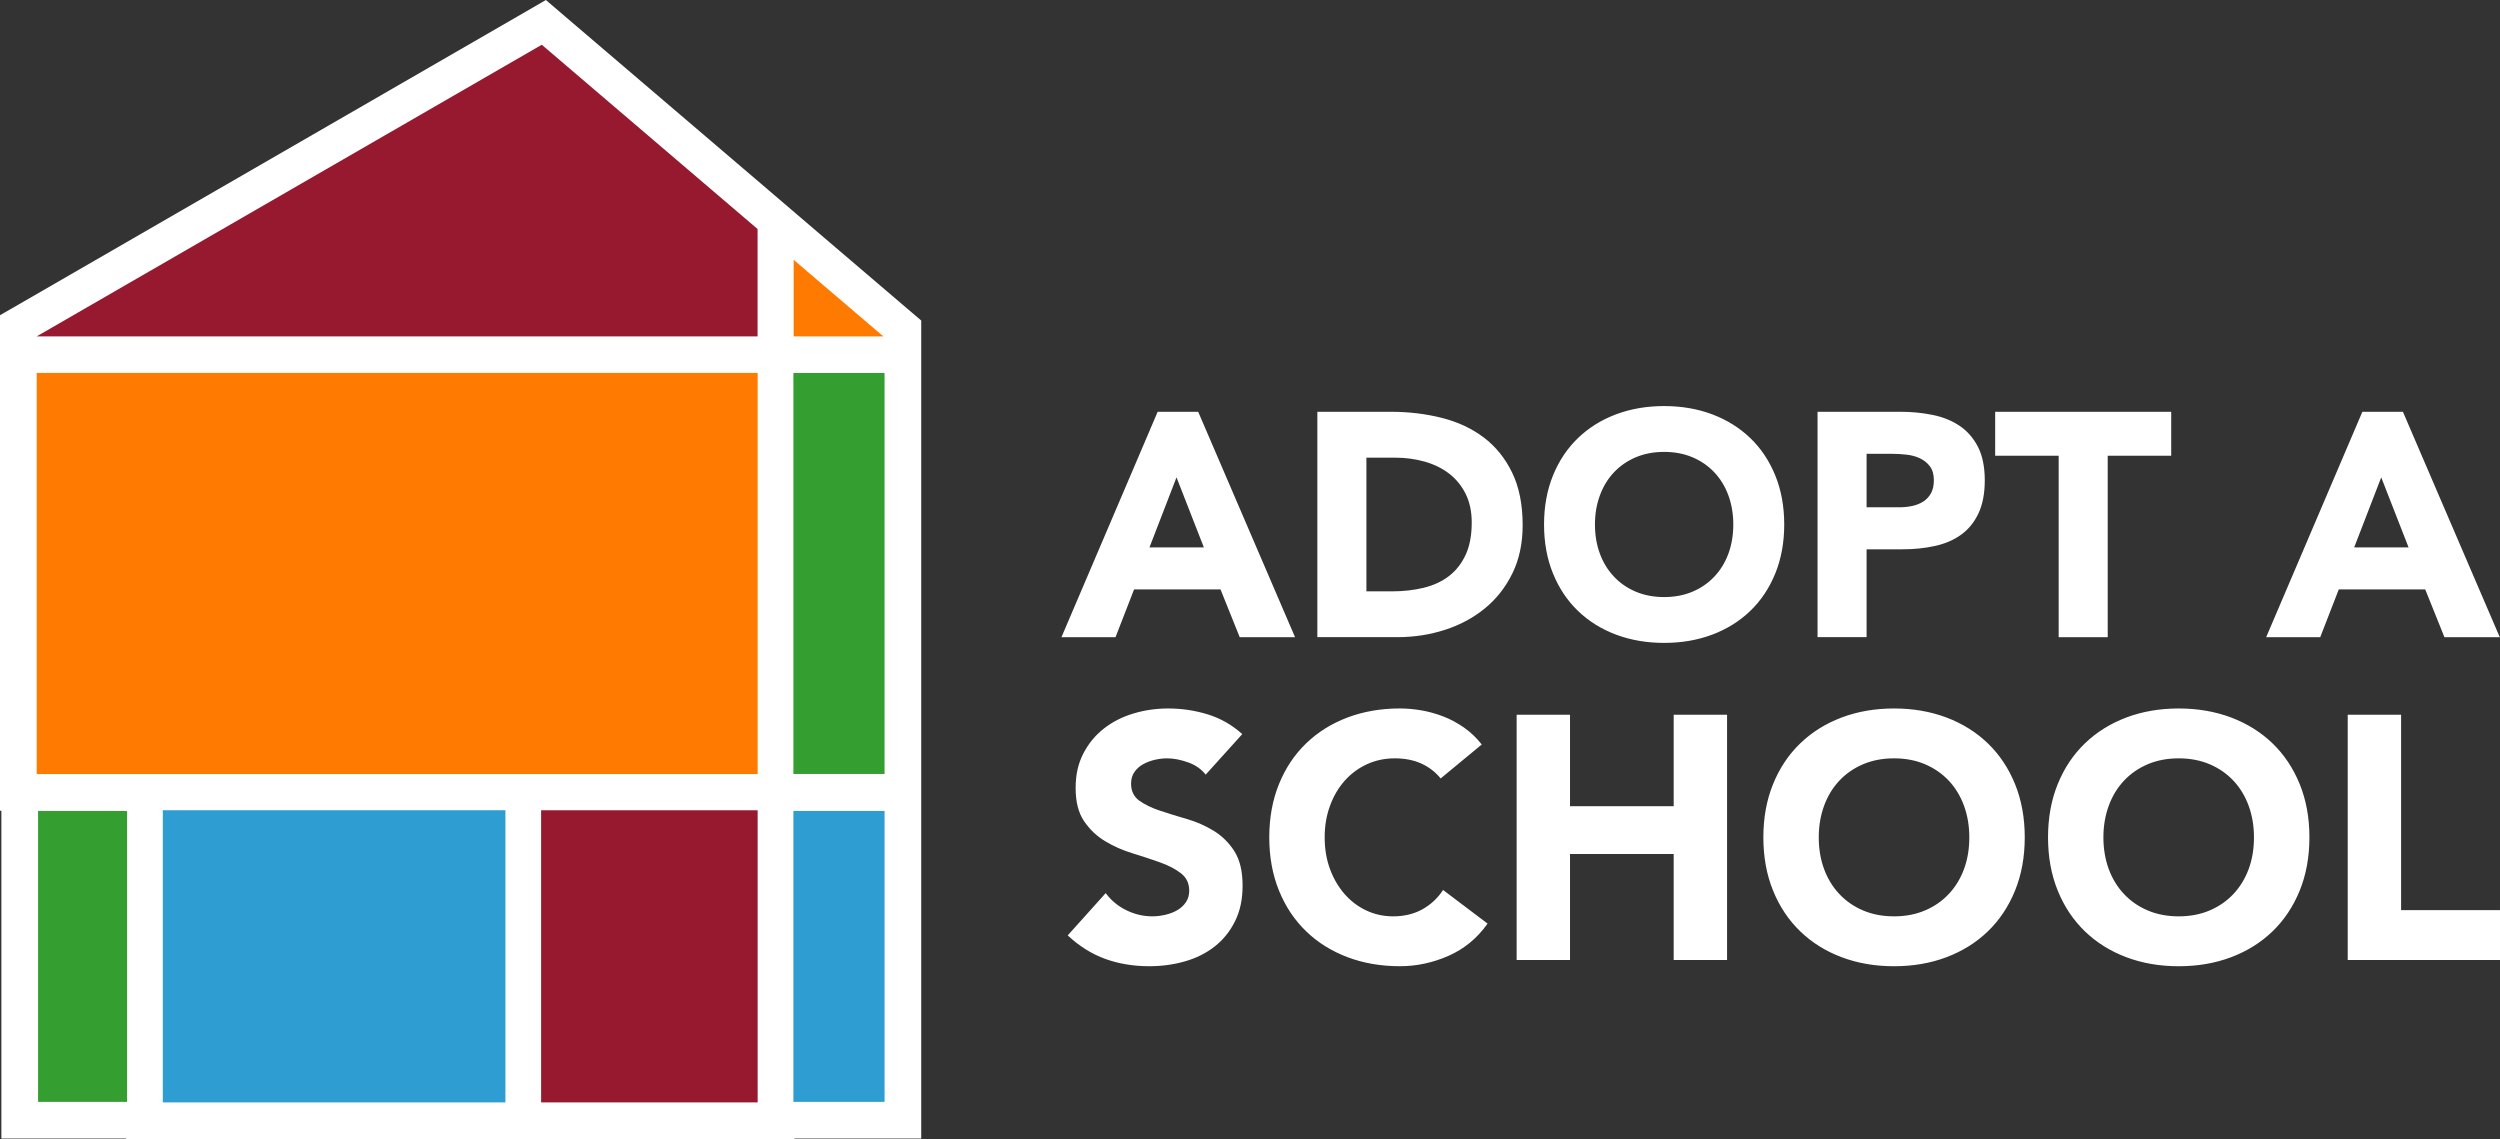
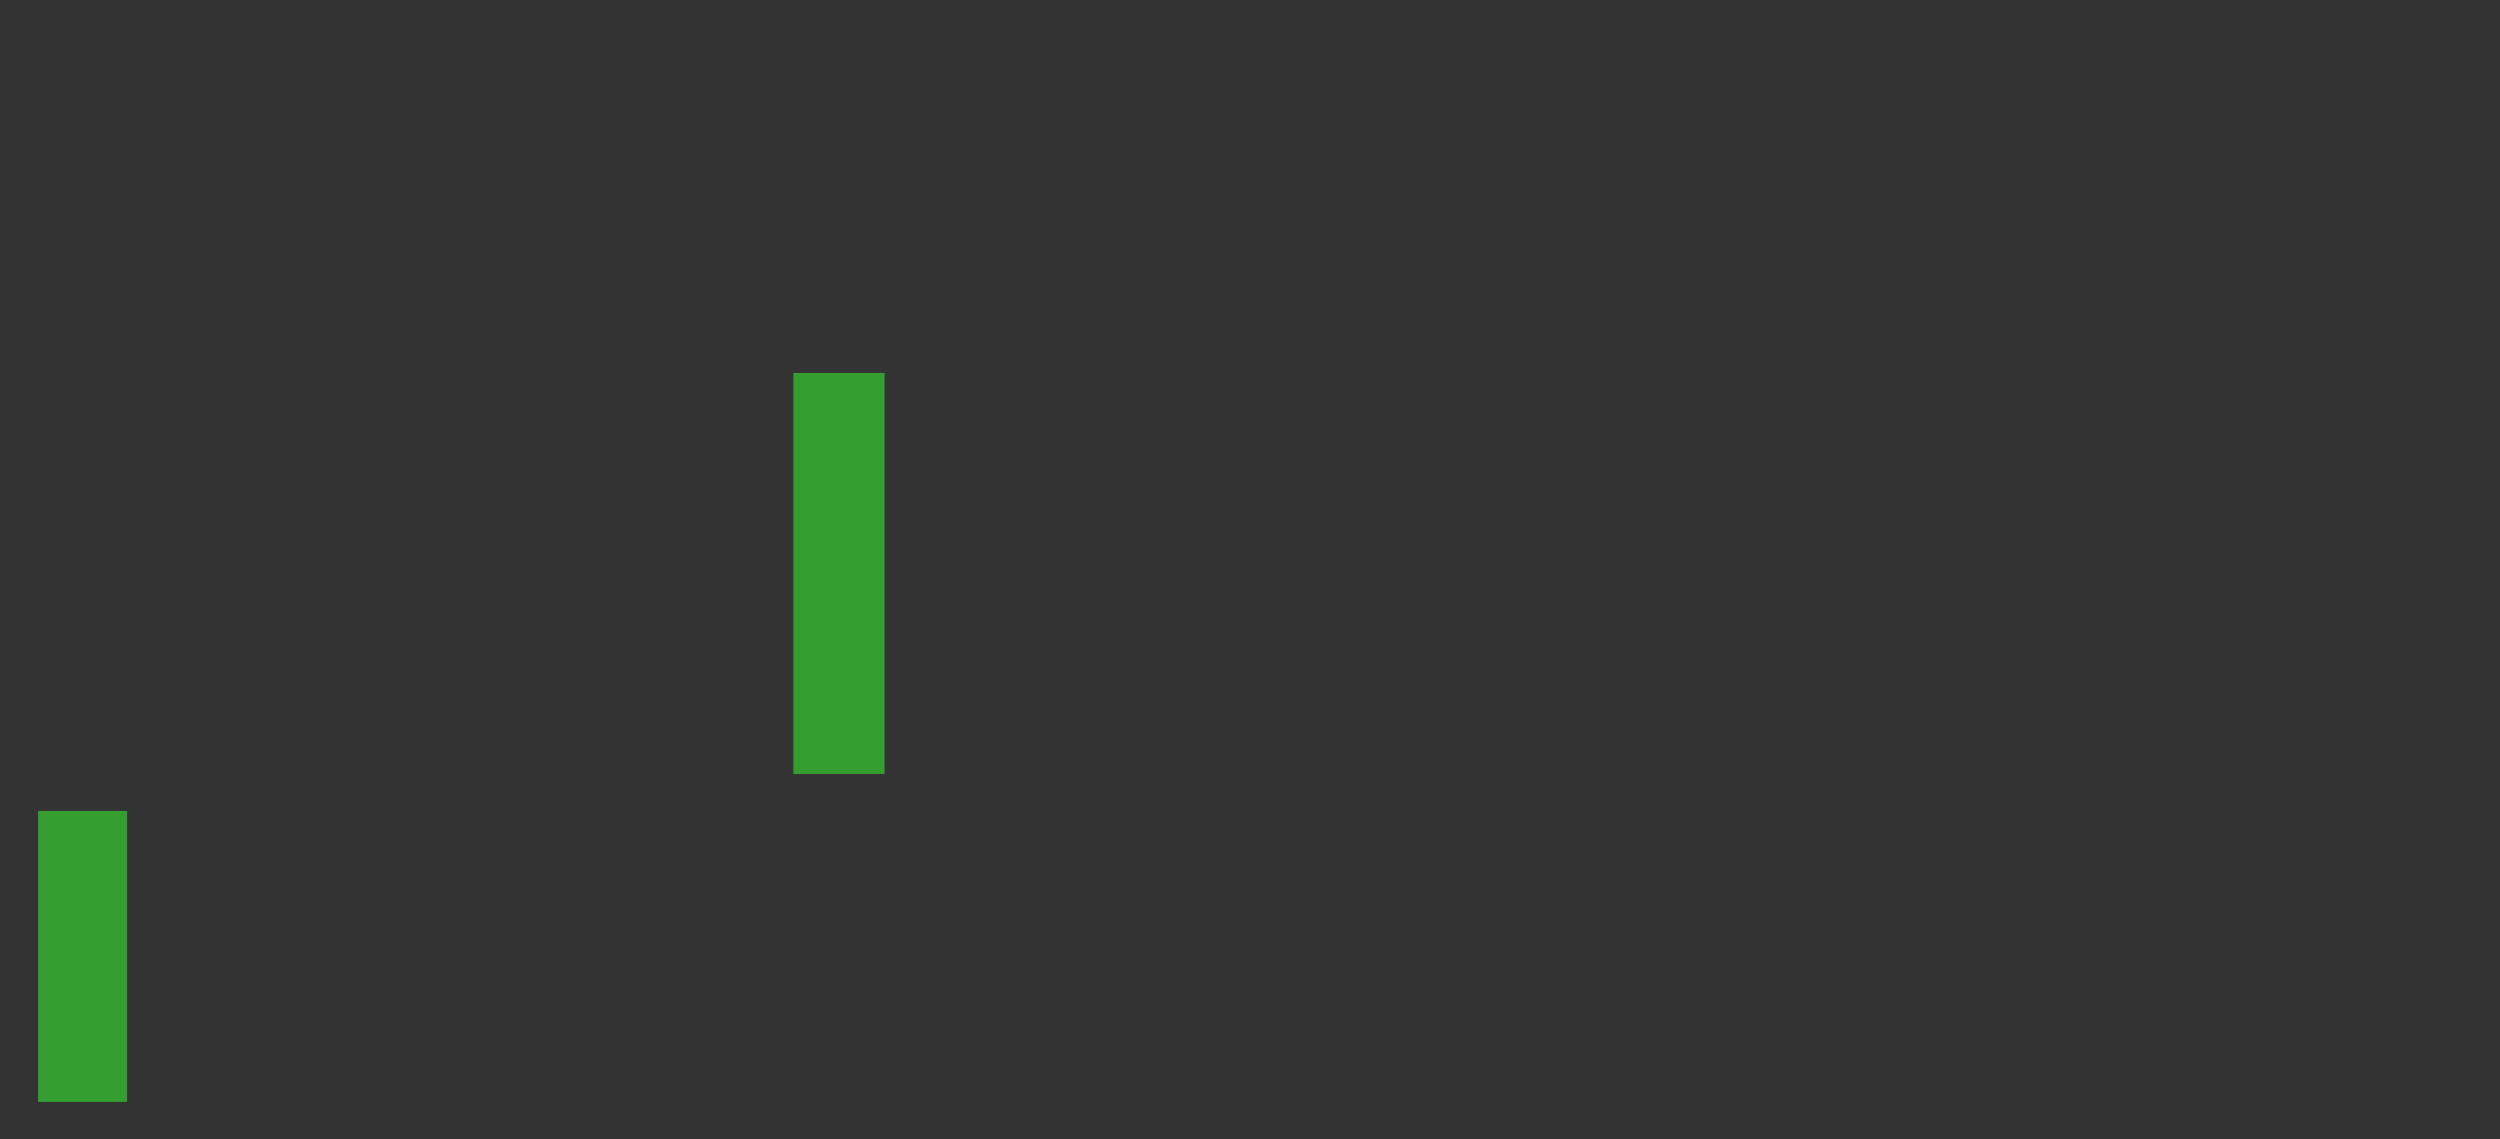
<svg xmlns="http://www.w3.org/2000/svg" id="Layer_1" viewBox="0 0 1772.42 807.56">
  <rect x="0" y="0" width="1772.42" height="807.56" fill="#333333" stroke="none" />
  <defs>
    <style>.cls-1{fill:#349e31;}.cls-2{fill:#2e9ed2;}.cls-3{fill:#fff;}.cls-4{fill:#97192f;}.cls-5{fill:#ff7a00;}</style>
  </defs>
  <g id="Secondary_Inverse">
-     <path class="cls-3" d="M820.74,291.95l-68.2,159.78h38.33l13.15-33.85h61.29l13.6,33.85h39.23l-68.66-159.78h-28.75ZM814.94,388.09l19.17-49.66,19.39,49.66h-38.56ZM1051.86,310.11c-8.47-6.39-18.39-11.02-29.75-13.87-11.37-2.86-23.38-4.3-36-4.3h-52.15v159.78h56.83c11.74,0,22.97-1.73,33.67-5.2,10.68-3.45,20.13-8.52,28.29-15.22,8.18-6.69,14.68-14.97,19.5-24.83,4.84-9.84,7.26-21.25,7.26-34.18,0-14.6-2.49-27.02-7.47-37.25-4.97-10.23-11.7-18.53-20.17-24.94ZM1039.06,393.4c-2.9,6.24-6.87,11.28-11.93,15.12-5.04,3.84-11.03,6.57-17.94,8.23-6.91,1.67-14.38,2.5-22.4,2.5h-18.05v-94.78h20.5c7.27,0,14.22.94,20.84,2.81,6.62,1.89,12.37,4.7,17.27,8.47,4.92,3.76,8.82,8.54,11.72,14.33,2.89,5.8,4.34,12.6,4.34,20.42,0,9.04-1.45,16.68-4.34,22.92ZM1240.89,310.57c-7.58-7.29-16.58-12.89-26.97-16.82-10.41-3.91-21.77-5.86-34.1-5.86s-23.71,1.95-34.1,5.86c-10.41,3.93-19.39,9.53-26.97,16.82-7.58,7.29-13.5,16.13-17.72,26.52-4.22,10.38-6.35,21.96-6.35,34.75s2.12,24.37,6.35,34.75c4.23,10.4,10.14,19.23,17.72,26.52,7.58,7.31,16.56,12.91,26.97,16.82,10.39,3.91,21.77,5.86,34.1,5.86s23.69-1.95,34.1-5.86c10.39-3.91,19.39-9.51,26.97-16.82,7.58-7.29,13.48-16.12,17.72-26.52,4.23-10.38,6.35-21.97,6.35-34.75s-2.12-24.37-6.35-34.75c-4.24-10.4-10.14-19.23-17.72-26.52ZM1225.4,392.48c-2.3,6.24-5.62,11.66-9.92,16.25-4.32,4.59-9.47,8.17-15.49,10.73-6.02,2.55-12.75,3.84-20.17,3.84s-14.15-1.29-20.17-3.84c-6.02-2.55-11.19-6.13-15.49-10.73-4.32-4.59-7.62-10.01-9.92-16.25-2.3-6.23-3.47-13.11-3.47-20.64s1.16-14.21,3.47-20.53c2.3-6.32,5.6-11.77,9.92-16.36,4.3-4.59,9.47-8.16,15.49-10.73,6.02-2.55,12.73-3.84,20.17-3.84s14.15,1.29,20.17,3.84c6.02,2.57,11.17,6.13,15.49,10.73,4.3,4.59,7.62,10.05,9.92,16.36,2.3,6.32,3.45,13.17,3.45,20.53s-1.15,14.42-3.45,20.64ZM1389.43,301.99c-5.42-3.69-11.77-6.28-19.06-7.79-7.27-1.51-15-2.26-23.18-2.26h-58.61v159.78h34.77v-62.28h25.39c8.33,0,16.05-.79,23.18-2.39,7.15-1.58,13.31-4.24,18.5-8.01,5.21-3.75,9.29-8.8,12.26-15.11,2.97-6.32,4.46-14.14,4.46-23.47s-1.6-17.34-4.79-23.58c-3.19-6.24-7.51-11.2-12.93-14.89ZM1368.93,349.84c-1.42,2.48-3.28,4.44-5.59,5.86-2.3,1.43-4.9,2.46-7.8,3.05-2.88.61-5.89.9-9.01.9h-23.18v-37.91h17.83c3.27,0,6.67.18,10.25.57,3.57.37,6.8,1.23,9.69,2.59,2.9,1.36,5.28,3.27,7.15,5.75,1.85,2.5,2.77,5.77,2.77,9.82,0,3.77-.71,6.89-2.1,9.37ZM1414.51,291.95h124.81v31.15h-45.02v128.63h-34.77v-128.63h-45.02v-31.15ZM1703.59,291.95h-28.75l-68.2,159.78h38.33l13.15-33.85h61.29l13.61,33.85h39.23l-68.65-159.78ZM1669.04,388.09l19.17-49.66,19.39,49.66h-38.56ZM875.13,603.49c3.87,6.06,5.82,14.15,5.82,24.31s-1.8,18.09-5.35,25.3c-3.55,7.2-8.37,13.17-14.43,17.93-6.06,4.74-13.09,8.27-21.1,10.55-7.99,2.3-16.47,3.44-25.35,3.44-11.15,0-21.52-1.72-31.05-5.16-9.53-3.44-18.44-8.99-26.69-16.69l26.93-29.98c3.89,5.26,8.79,9.29,14.69,12.17,5.9,2.86,12,4.3,18.32,4.3,3.06,0,6.18-.38,9.34-1.12,3.14-.72,5.98-1.84,8.49-3.3,2.51-1.48,4.52-3.36,6.06-5.66,1.54-2.3,2.31-5,2.31-8.12,0-5.24-1.99-9.35-5.94-12.39-3.97-3.04-8.94-5.62-14.92-7.73-5.98-2.14-12.46-4.26-19.4-6.4-6.95-2.12-13.43-4.98-19.4-8.59-5.98-3.6-10.96-8.36-14.93-14.23-3.97-5.9-5.94-13.67-5.94-23.35s1.82-17.51,5.47-24.57c3.63-7.04,8.49-12.93,14.55-17.67,6.06-4.76,13.05-8.31,20.99-10.69,7.92-2.38,16.09-3.56,24.5-3.56,9.69,0,19.07,1.4,28.13,4.18,9.06,2.78,17.23,7.46,24.5,13.99l-25.94,28.74c-3.08-3.94-7.24-6.84-12.5-8.71-5.27-1.88-10.25-2.84-14.92-2.84-2.75,0-5.59.34-8.49,1-2.92.64-5.67,1.68-8.25,3.06-2.59,1.4-4.7,3.24-6.3,5.54-1.62,2.28-2.43,5.08-2.43,8.34,0,5.26,1.94,9.25,5.82,12.05,3.87,2.78,8.77,5.16,14.67,7.12,5.9,1.96,12.26,3.92,19.05,5.9,6.79,1.96,13.13,4.74,19.03,8.36,5.9,3.6,10.8,8.43,14.69,14.49ZM1008.31,644.74c-6,3.28-12.87,4.92-20.63,4.92-6.79,0-13.15-1.4-19.05-4.18-5.9-2.78-11.04-6.68-15.4-11.67-4.36-5-7.8-10.89-10.31-17.69-2.51-6.78-3.77-14.27-3.77-22.47s1.26-15.47,3.77-22.35,5.98-12.81,10.43-17.81c4.46-5,9.71-8.87,15.77-11.67,6.06-2.78,12.65-4.18,19.76-4.18s13.39,1.24,18.81,3.7c5.41,2.46,9.99,5.98,13.7,10.55l29.12-24.07c-3.73-4.76-7.93-8.76-12.61-12.03-4.7-3.28-9.59-5.9-14.69-7.86-5.09-1.98-10.26-3.4-15.52-4.32-5.25-.88-10.31-1.34-15.16-1.34-13.42,0-25.8,2.12-37.11,6.38-11.33,4.28-21.1,10.37-29.35,18.31-8.25,7.94-14.69,17.55-19.29,28.86-4.6,11.29-6.91,23.91-6.91,37.82s2.31,26.52,6.91,37.82c4.6,11.31,11.04,20.93,19.29,28.86,8.25,7.96,18.02,14.05,29.35,18.31,11.31,4.26,23.69,6.38,37.11,6.38,11.81,0,23.27-2.46,34.45-7.36,11.15-4.92,20.37-12.53,27.66-22.85l-31.54-23.83c-3.89,5.9-8.8,10.47-14.79,13.75ZM1186.59,571.55h-73.5v-64.84h-37.84v173.89h37.84v-75.15h73.5v75.15h37.84v-173.89h-37.84v64.84ZM1428.57,555.84c4.6,11.29,6.91,23.91,6.91,37.82s-2.31,26.52-6.91,37.82c-4.62,11.31-11.04,20.93-19.29,28.86-8.25,7.96-18.04,14.05-29.35,18.31-11.33,4.26-23.69,6.38-37.11,6.38s-25.8-2.12-37.11-6.38c-11.33-4.26-21.1-10.35-29.35-18.31-8.25-7.94-14.69-17.55-19.29-28.86-4.6-11.29-6.91-23.91-6.91-37.82s2.31-26.52,6.91-37.82c4.6-11.31,11.04-20.93,19.29-28.86,8.25-7.93,18.02-14.03,29.35-18.31,11.31-4.26,23.69-6.38,37.11-6.38s25.78,2.12,37.11,6.38c11.31,4.28,21.1,10.37,29.35,18.31,8.25,7.94,14.67,17.55,19.29,28.86ZM1396.18,593.65c0-8.02-1.24-15.47-3.75-22.35s-6.12-12.81-10.8-17.81c-4.7-5-10.31-8.87-16.86-11.67-6.55-2.78-13.88-4.18-21.95-4.18s-15.4,1.4-21.95,4.18c-6.55,2.8-12.18,6.68-16.86,11.67-4.7,5-8.29,10.93-10.8,17.81s-3.77,14.33-3.77,22.35,1.26,15.69,3.77,22.47c2.51,6.8,6.1,12.69,10.8,17.69,4.68,5,10.31,8.89,16.86,11.67s13.86,4.18,21.95,4.18,15.4-1.4,21.95-4.18,12.16-6.68,16.86-11.67c4.68-5,8.29-10.89,10.8-17.69,2.51-6.78,3.75-14.27,3.75-22.47ZM1630.39,555.84c4.6,11.29,6.91,23.91,6.91,37.82s-2.31,26.52-6.91,37.82c-4.62,11.31-11.04,20.93-19.29,28.86-8.25,7.96-18.04,14.05-29.35,18.31-11.33,4.26-23.69,6.38-37.11,6.38s-25.8-2.12-37.11-6.38c-11.33-4.26-21.1-10.35-29.35-18.31-8.25-7.94-14.69-17.55-19.29-28.86-4.6-11.29-6.91-23.91-6.91-37.82s2.31-26.52,6.91-37.82c4.6-11.31,11.04-20.93,19.29-28.86,8.25-7.93,18.02-14.03,29.35-18.31,11.31-4.26,23.69-6.38,37.11-6.38s25.78,2.12,37.11,6.38c11.31,4.28,21.1,10.37,29.35,18.31,8.25,7.94,14.67,17.55,19.29,28.86ZM1597.99,593.65c0-8.02-1.24-15.47-3.75-22.35s-6.12-12.81-10.8-17.81c-4.7-5-10.31-8.87-16.86-11.67-6.55-2.78-13.88-4.18-21.95-4.18s-15.4,1.4-21.95,4.18c-6.55,2.8-12.18,6.68-16.86,11.67-4.7,5-8.29,10.93-10.8,17.81-2.51,6.88-3.77,14.33-3.77,22.35s1.26,15.69,3.77,22.47c2.5,6.8,6.1,12.69,10.8,17.69,4.68,5,10.31,8.89,16.86,11.67,6.55,2.78,13.86,4.18,21.95,4.18s15.4-1.4,21.95-4.18c6.55-2.78,12.16-6.68,16.86-11.67,4.68-5,8.29-10.89,10.8-17.69,2.51-6.78,3.75-14.27,3.75-22.47ZM1702.3,645.24v-138.54h-37.84v173.89h107.96v-35.36h-70.12ZM653.12,227.24v579.93h-89.96v.39H89.44v-.39H.98v-232.38h-.98V223.47l13-7.47L371.09,9.23l15.92-9.23,13.97,11.96,140.47,119.92,38.09,32.57,63.57,54.27,10.01,8.52Z" />
-     <path class="cls-2" d="M115.42,574.43h242.91v207.14H115.42v-207.14ZM562.49,574.94v206.26h64.64v-206.26h-64.64Z" />
    <path class="cls-1" d="M627.13,264.42v284.3h-64.64v-284.3h64.64ZM26.99,781.2h63.11v-206.26H26.99v206.26Z" />
-     <path class="cls-5" d="M26.02,264.42h511.13v284.36H26.02v-284.36ZM562.69,184.22v54.26h63.55l-63.55-54.26Z" />
-     <path class="cls-4" d="M537.15,574.43v207.14h-153.52v-207.14h153.52ZM537.1,162.37L384.1,31.72,26.02,238.48h511.08v-76.12Z" />
  </g>
</svg>